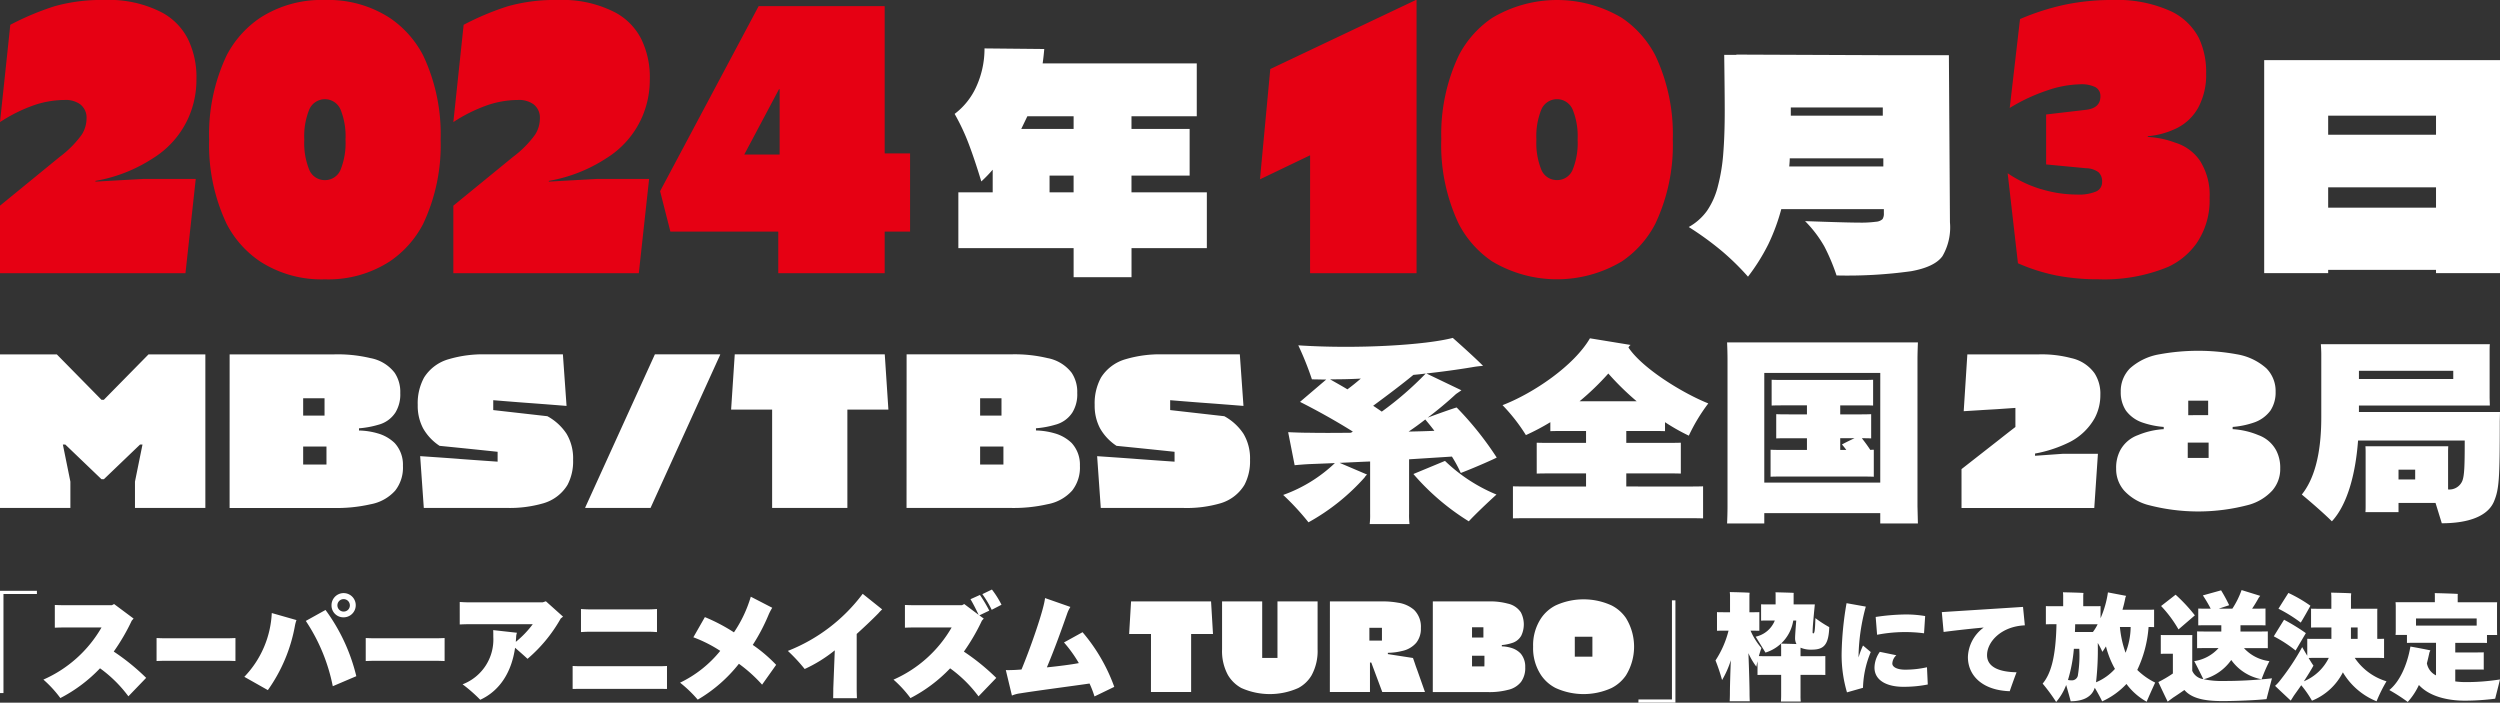
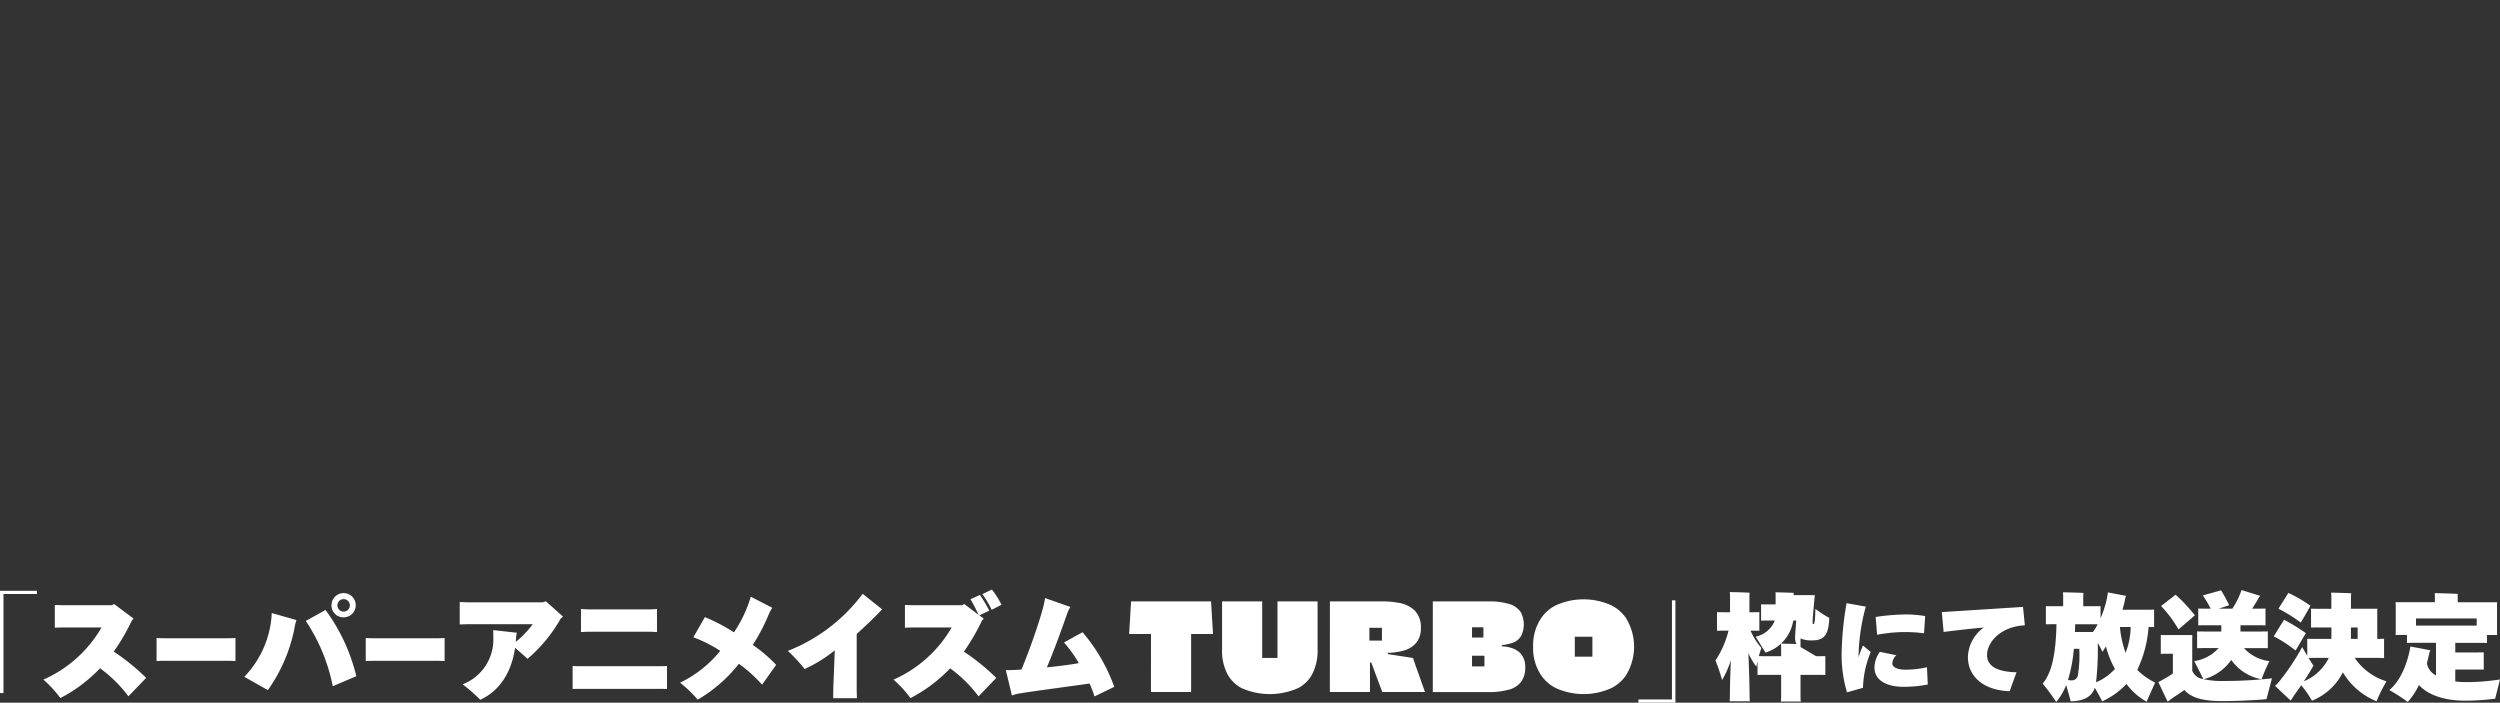
<svg xmlns="http://www.w3.org/2000/svg" width="336" height="94.439" viewBox="0 0 336 94.439">
  <rect x="0" y="0" width="336" height="94.439" fill="#333333" stroke="none" />
  <g transform="translate(-133 -447)">
-     <path d="M0,27.643l8.032-6.565A13.8,13.8,0,0,0,10.985,18.1a4.054,4.054,0,0,0,.646-2.2,2.247,2.247,0,0,0-.876-1.9,3.36,3.36,0,0,0-2.076-.564,12.96,12.96,0,0,0-4.155.718A21.039,21.039,0,0,0,0,16.41L1.385,3.334A36.612,36.612,0,0,1,7.316.844,23.255,23.255,0,0,1,14.079,0a15.413,15.413,0,0,1,7.708,1.692A8.334,8.334,0,0,1,25.25,5.23,11.65,11.65,0,0,1,26.4,10.667a12.563,12.563,0,0,1-1.016,5.026,12.312,12.312,0,0,1-4.846,5.59,20.518,20.518,0,0,1-7.708,3.027v.1l6.416-.359h7.062L24.926,36.721H0ZM28.11,18.77A24.739,24.739,0,0,1,30.465,7.436,13.7,13.7,0,0,1,34.942,2.41,15.177,15.177,0,0,1,43.666,0,15.188,15.188,0,0,1,52.39,2.41a13.7,13.7,0,0,1,4.476,5.026A24.739,24.739,0,0,1,59.22,18.77,24.739,24.739,0,0,1,56.866,30.1,13.682,13.682,0,0,1,52.39,35.13a15.176,15.176,0,0,1-8.724,2.411,15.165,15.165,0,0,1-8.724-2.411A13.687,13.687,0,0,1,30.465,30.1,24.739,24.739,0,0,1,28.11,18.77m15.556,5.437a2.246,2.246,0,0,0,2.123-1.437,9.549,9.549,0,0,0,.646-4,9.554,9.554,0,0,0-.646-4,2.286,2.286,0,0,0-4.245,0,9.523,9.523,0,0,0-.647,4,9.518,9.518,0,0,0,.647,4,2.242,2.242,0,0,0,2.123,1.437m17.263,3.436,8.032-6.565A13.8,13.8,0,0,0,71.915,18.1a4.054,4.054,0,0,0,.646-2.2,2.247,2.247,0,0,0-.876-1.9,3.362,3.362,0,0,0-2.078-.564,12.958,12.958,0,0,0-4.154.718,21.039,21.039,0,0,0-4.524,2.256L62.314,3.334A36.612,36.612,0,0,1,68.245.844,23.251,23.251,0,0,1,75.007,0a15.42,15.42,0,0,1,7.71,1.692A8.321,8.321,0,0,1,86.177,5.23a11.629,11.629,0,0,1,1.155,5.437,12.563,12.563,0,0,1-1.016,5.026,12.322,12.322,0,0,1-4.846,5.59,20.518,20.518,0,0,1-7.708,3.027v.1l6.416-.359H87.24L85.855,36.721H60.929ZM104.6,31.13H90.1l-1.383-5.437L101.964.821H118.9V20.616h3.414V31.13H118.9v5.59H104.6Zm.184-10.36V12h-.092l-4.662,8.769Zm71.294.1-6.738,3.232,1.385-14.822L190.29,0h.093V36.721H176.073Zm17.634-2.1a24.74,24.74,0,0,1,2.355-11.334,13.7,13.7,0,0,1,4.476-5.026,17,17,0,0,1,17.448,0,13.7,13.7,0,0,1,4.477,5.026,24.739,24.739,0,0,1,2.355,11.334A24.739,24.739,0,0,1,222.462,30.1a13.687,13.687,0,0,1-4.477,5.026,16.988,16.988,0,0,1-17.448,0,13.683,13.683,0,0,1-4.476-5.026,24.74,24.74,0,0,1-2.355-11.334m15.554,5.437a2.242,2.242,0,0,0,2.123-1.437,9.518,9.518,0,0,0,.647-4,9.523,9.523,0,0,0-.647-4,2.286,2.286,0,0,0-4.245,0,9.528,9.528,0,0,0-.646,4,9.522,9.522,0,0,0,.646,4,2.246,2.246,0,0,0,2.123,1.437m65.023,1.2a16.515,16.515,0,0,0,4.869.744,5.974,5.974,0,0,0,2.563-.411,1.351,1.351,0,0,0,.806-1.282,1.667,1.667,0,0,0-.484-1.308,2.914,2.914,0,0,0-1.685-.537L275,22.1V15.386l5.262-.616c1.353-.135,2.031-.736,2.031-1.8a1.339,1.339,0,0,0-.669-1.257,4.242,4.242,0,0,0-2.054-.384,14.518,14.518,0,0,0-4.407.819,24.285,24.285,0,0,0-5.055,2.361L271.49,2.563A32.9,32.9,0,0,1,277.469.641,30.94,30.94,0,0,1,284,0a17.332,17.332,0,0,1,7.938,1.589,8.173,8.173,0,0,1,3.6,3.539,10.721,10.721,0,0,1,.968,4.719,9.3,9.3,0,0,1-1.061,4.614,6.706,6.706,0,0,1-3.231,2.925,10.851,10.851,0,0,1-3.554.921v.1a12.213,12.213,0,0,1,3.693.769,6.232,6.232,0,0,1,3.277,2.36,8.5,8.5,0,0,1,1.338,5.078,10.142,10.142,0,0,1-1.8,6.154,9.649,9.649,0,0,1-3.83,3.127,22.493,22.493,0,0,1-9.278,1.642,29.322,29.322,0,0,1-5.677-.512,25.149,25.149,0,0,1-5.171-1.642l-1.383-12.1a16.338,16.338,0,0,0,4.454,2.128" transform="translate(133 447)" fill="#e60013" />
-     <path d="M110.782,23.243v7.5H100.658v3.908H92.876V30.742H77.385v-7.5H82V20.2a18.164,18.164,0,0,1-1.529,1.579q-.886-2.921-1.687-5.033a28.6,28.6,0,0,0-1.9-4.045,9.423,9.423,0,0,0,2.9-3.631A12.31,12.31,0,0,0,80.9,3.9l8.03.08q-.073.909-.214,1.934h20.712v7.106h-8.774v1.7h7.815v6.278h-7.815v2.249ZM92.876,13.019H86.658l-.818,1.7h7.035ZM89.642,23.243h3.232V20.994H89.642ZM210.655,27.27a7.683,7.683,0,0,1-1.013,4.559q-1.046,1.442-4.192,2.013a62.223,62.223,0,0,1-10.036.572,26.934,26.934,0,0,0-1.634-3.888,16.032,16.032,0,0,0-2.595-3.414q5.614.2,7.247.2a15.223,15.223,0,0,0,2.293-.118,1.417,1.417,0,0,0,.869-.354,1.349,1.349,0,0,0,.179-.791v-.552H187.988a26.851,26.851,0,0,1-1.741,4.718,26.726,26.726,0,0,1-2.735,4.362,33.906,33.906,0,0,0-3.464-3.4,41.025,41.025,0,0,0-4.5-3.274,7.5,7.5,0,0,0,2.453-2.173,10.242,10.242,0,0,0,1.457-3.277,24.549,24.549,0,0,0,.728-4.4q.2-2.428.2-5.822,0-2.09-.07-7.461h1.634v-.04l19.611.08h8.953Zm-8.953-7.5v-1.1H189.124c0,.264-.023.631-.07,1.1ZM189.266,12.94H201.63v-1.1H189.266ZM252.889,34.1V5.479h31.693V34.1h-8.6v-.434H261.488V34.1ZM275.983,12.94H261.488v2.565h14.495ZM261.488,25.3h14.495V22.571H261.488Z" transform="translate(184.418 449.607)" fill="#fff" />
-     <path d="M0,29.429H7.635l6,6.1h.325l6-6.1H27.6V50.07h-9.46V46.531l1.011-4.985h-.327l-4.861,4.659h-.325L8.776,41.546H8.449L9.46,46.531V50.07H0Zm30.862,0H44.889a18.965,18.965,0,0,1,4.894.5,5.321,5.321,0,0,1,3.262,1.977,4.6,4.6,0,0,1,.751,2.712,4.658,4.658,0,0,1-.652,2.625,3.9,3.9,0,0,1-2.318,1.65,12.391,12.391,0,0,1-2.577.472v.294a9.707,9.707,0,0,1,2.511.385,5.375,5.375,0,0,1,2.285,1.3,4.3,4.3,0,0,1,1.11,3.067,5,5,0,0,1-1.045,3.331,5.838,5.838,0,0,1-3.294,1.829,20.491,20.491,0,0,1-5.058.5h-13.9Zm12.756,7.651V35.327H40.746v2.328h2.872Zm.26,6.545V41.812H40.746v2.42h3.132Zm17.846-.145q1.727.13,5.155.367V42.521q-3.885-.413-7.8-.8a6.862,6.862,0,0,1-2.218-2.36,6.471,6.471,0,0,1-.718-3.126,7.193,7.193,0,0,1,.848-3.685,5.745,5.745,0,0,1,3.327-2.478,16.154,16.154,0,0,1,4.991-.647H75.653l.491,6.929q-3.362-.268-4.976-.384t-4.876-.384v1.328l7.274.824a7.23,7.23,0,0,1,2.578,2.36,6.447,6.447,0,0,1,.881,3.509,6.778,6.778,0,0,1-.751,3.361,5.624,5.624,0,0,1-3.262,2.478,16.22,16.22,0,0,1-4.926.619H56.959l-.489-6.96q3.524.238,5.253.37m16.931,6.531,9.363-20.582h8.774v.058L87.431,50.07H78.655Zm25.12-13.153H98.261l.489-7.429h20.162l.489,7.429h-5.514V50.07H103.774Zm18.073-7.429h14.027a18.965,18.965,0,0,1,4.894.5,5.321,5.321,0,0,1,3.262,1.977,4.6,4.6,0,0,1,.751,2.712,4.658,4.658,0,0,1-.652,2.625,3.9,3.9,0,0,1-2.318,1.65,12.391,12.391,0,0,1-2.577.472v.294a9.707,9.707,0,0,1,2.511.385,5.375,5.375,0,0,1,2.285,1.3,4.3,4.3,0,0,1,1.11,3.067,5,5,0,0,1-1.045,3.331,5.838,5.838,0,0,1-3.3,1.829,20.467,20.467,0,0,1-5.056.5h-13.9ZM134.6,37.081V35.327h-2.872v2.328H134.6Zm.26,6.545V41.812h-3.132v2.42h3.132Zm17.846-.145q1.727.13,5.155.367V42.521q-3.885-.413-7.8-.8a6.862,6.862,0,0,1-2.218-2.36,6.471,6.471,0,0,1-.719-3.126,7.193,7.193,0,0,1,.849-3.685,5.745,5.745,0,0,1,3.327-2.478,16.154,16.154,0,0,1,4.991-.647h10.341l.491,6.929q-3.362-.268-4.976-.384t-4.876-.384v1.328l7.274.824a7.23,7.23,0,0,1,2.578,2.36,6.447,6.447,0,0,1,.881,3.509,6.778,6.778,0,0,1-.751,3.361A5.624,5.624,0,0,1,164,49.451a16.22,16.22,0,0,1-4.926.619H147.944l-.489-6.96q3.524.238,5.253.37m36.672,7.359a10.419,10.419,0,0,0,.057,1.393h-5.35a10.127,10.127,0,0,0,.058-1.393V43.824c-1.425.052-2.82.13-4.1.184l3.693,1.575a1.21,1.21,0,0,0-.319.369A28.633,28.633,0,0,1,175.859,52a34.039,34.039,0,0,0-3.4-3.68,19.629,19.629,0,0,0,6.95-4.282c-1.28.052-2.385.1-3.257.13-.669.025-1.627.105-2.151.157l-.873-4.441c.611.027,1.8.078,2.85.078,1.308.027,3.314.027,5.582,0l.262-.157c-2.385-1.5-4.914-2.89-7.1-3.993l3.519-3c-.641,0-1.28-.027-1.919-.027a40.933,40.933,0,0,0-1.832-4.572c8,.527,17.185-.052,20.763-1,1.222,1.078,3.169,2.839,4.07,3.758a14.488,14.488,0,0,0-1.482.184c-1.891.315-3.955.6-6.136.841l4.711,2.259-.728.5a48.6,48.6,0,0,1-3.81,3.179c1.31-.5,3.636-1.315,3.9-1.367a43.31,43.31,0,0,1,5.38,6.727c-.087.08-2.647,1.235-4.828,2.076a17.909,17.909,0,0,0-1.191-2.206l-5.757.367ZM178.766,32.785c.641.369,1.455.816,2.328,1.342.609-.449,1.22-.946,1.8-1.445-1.367.078-2.733.1-4.13.1m6.95,4.337A43.862,43.862,0,0,0,191.62,32c-.552.08-1.1.132-1.659.184-1.453,1.21-3.518,2.758-5.408,4.152.407.264.784.527,1.163.789m5.844,1.051c-.7.551-1.453,1.1-2.238,1.629,1.222-.027,2.385-.053,3.459-.105-.436-.579-.871-1.1-1.222-1.524m9.569,10.091c-1.106,1-2.879,2.68-3.723,3.6a32.046,32.046,0,0,1-7.444-6.36l4.245-1.761a22.027,22.027,0,0,0,6.922,4.521m24.537-1.078c1.338,0,2.443,0,3.229-.025V51.47c-.786-.027-1.891-.027-3.229-.027h-19.1c-1.338,0-2.471,0-3.227.027V47.161c.756.025,1.889.025,3.227.025h6.6V45.426h-4.072c-1.046,0-1.919,0-2.558.025V41.3c.639.025,1.512.025,2.558.025h4.072v-1.6h-2.675c-.816,0-1.572,0-2.124.025V38.542a30.416,30.416,0,0,1-3.284,1.734,23.979,23.979,0,0,0-3.142-4.022c4.217-1.629,9.625-5.335,11.748-8.986l5.467.893a.984.984,0,0,0-.29.342c1.862,2.81,7.3,6.148,10.73,7.516a23.826,23.826,0,0,0-2.617,4.334,26.792,26.792,0,0,1-3.2-1.811v1.207c-.552-.025-1.308-.025-2.123-.025h-3.082v1.6h4.8c1.018,0,1.891,0,2.53-.025v4.15c-.611-.025-1.512-.025-2.53-.025h-4.8v1.761ZM212.291,35.729h7.676A36.761,36.761,0,0,1,216.159,32a35.039,35.039,0,0,1-3.868,3.731m45.418,14.084.057,2.34h-5.06V50.761H237.12v1.392h-5c.028-.577.058-1.472.058-2.34V30.159c0-.841-.03-1.735-.058-2.338h25.647c-.028.786-.057,1.5-.057,2.338Zm-5-17.894H237.12V46.661h15.586Zm-.871,10.326v3.626c-.524-.027-1.165-.027-1.921-.027H239.854c-.728,0-1.367,0-1.889.027V42.245c.522.027,1.161.027,1.889.027h3V40.7h-2.385c-.669,0-1.25,0-1.744.025V37.463c.494.028,1.075.028,1.744.028h2.385v-1.21H239.94c-.7,0-1.308,0-1.832.027V32.839c.524.027,1.135.027,1.832.027h9.974c.7,0,1.308,0,1.832-.027v3.469c-.494-.027-1.133-.027-1.832-.027h-2.588v1.21h2.415c.669,0,1.222,0,1.744-.028v3.259c-.377-.025-.784-.025-1.25-.025.349.446.784,1.025,1.135,1.575a2.883,2.883,0,0,1,.466-.027m-4.509.027h.814c-.2-.289-.406-.526-.581-.736.028-.025.843-.446,1.685-.839h-1.919Zm16.3,2.578,5.09-3.982q1.076-.854,2.154-1.68V36.623l-2.578.177c-1,.058-1.741.1-2.218.133l-2.153.132.489-7.636H274a15.608,15.608,0,0,1,4.372.5,5.206,5.206,0,0,1,3.132,2.036,5.015,5.015,0,0,1,.783,2.89,6.567,6.567,0,0,1-.751,3.126,8.045,8.045,0,0,1-3.327,3.212,17.442,17.442,0,0,1-4.7,1.564v.3l3.72-.265h4.731l-.491,7.284H263.628Zm20.783-.088a5,5,0,0,1,.522-2.39,4.4,4.4,0,0,1,2.413-2.093,10.583,10.583,0,0,1,3.459-.8v-.3a11.423,11.423,0,0,1-2.773-.561,4.589,4.589,0,0,1-2.316-1.65,4.425,4.425,0,0,1-.686-2.506,4.338,4.338,0,0,1,1.24-3.156,7.9,7.9,0,0,1,3.948-1.886,28.974,28.974,0,0,1,10.438,0,7.9,7.9,0,0,1,3.948,1.886,4.338,4.338,0,0,1,1.24,3.156,4.425,4.425,0,0,1-.686,2.506,4.59,4.59,0,0,1-2.316,1.65,11.424,11.424,0,0,1-2.773.561v.3a10.594,10.594,0,0,1,3.459.8,4.4,4.4,0,0,1,2.413,2.093,5,5,0,0,1,.522,2.39,4.381,4.381,0,0,1-1.076,2.977,6.768,6.768,0,0,1-3.065,1.887,26.365,26.365,0,0,1-13.767,0,6.766,6.766,0,0,1-3.067-1.887,4.381,4.381,0,0,1-1.076-2.977m11.027-1.417h1.4V41.283h-2.805v2.063Zm0-5.749h1.337V35.651H294.1V37.6Zm40.532.813c0,7.753-.087,9.145-.784,10.8-.814,1.919-3.316,2.917-7.009,2.917l-.843-2.733h-4.973v1.237h-4.449c.028-.264.028-.631.028-1.026V42.8c0-.367,0-.763-.028-1.025H329.05c-.028.315-.028.6-.028.919v4.889a1.893,1.893,0,0,0,1.917-1.158c.264-.709.32-1.814.32-5.413H316.923c-.349,4.7-1.512,8.7-3.518,10.854-1.046-1.051-2.937-2.682-4.042-3.6,1.512-1.892,2.617-5.046,2.617-10.381V29.369c0-.287-.028-.918-.058-1.313h22.712c-.03.34-.03.631-.03,1.026v6.2l.03,1.026H317.04v.866H336Zm-18.93-5.675h12.679v-1.1H317.04ZM324.6,44.927h-2.239V46.24H324.6Z" transform="translate(133 465.2)" fill="#fff" />
-     <path d="M4.961,48.082H.466V61.4H0V47.649H4.961ZM19.644,59.353l-2.388,2.48a17.408,17.408,0,0,0-3.813-3.766,20.085,20.085,0,0,1-5.332,4,15.526,15.526,0,0,0-2.28-2.481,16.824,16.824,0,0,0,7.813-7.005H8.622c-.4,0-.914.015-1.255.03V49.556c.34.017.838.032,1.255.032H15.04l.294-.157,2.622,1.954-.249.28a27.228,27.228,0,0,1-2.42,4.154,29.432,29.432,0,0,1,4.357,3.534m12-2.263c-.025,0-.644-.032-1.145-.032h-8.31c-.5,0-1.12.032-1.146.032V54c.027,0,.619.032,1.146.032H30.5c.526,0,1.12-.032,1.145-.032Zm1.193,2.123a13.244,13.244,0,0,0,3.69-8.572l3.319.946a4.654,4.654,0,0,0-.2.728A21.489,21.489,0,0,1,36,61ZM41.1,51.7l2.65-1.473a24.8,24.8,0,0,1,4.138,8.9l-3.162,1.348A24.313,24.313,0,0,0,41.1,51.7m3.456-2.108a1.628,1.628,0,1,1,1.629,1.625,1.591,1.591,0,0,1-1.629-1.625m2.465,0a.837.837,0,1,0-.836.851.826.826,0,0,0,.836-.851m12.734,7.5c-.027,0-.646-.032-1.146-.032H50.3c-.5,0-1.12.032-1.146.032V54c.027,0,.619.032,1.146.032h8.31c.527,0,1.12-.032,1.146-.032Zm15.918-5.967-.309.247A19.921,19.921,0,0,1,70.9,56.795c-.466-.434-1.1-.993-1.675-1.487-.449,3.176-1.984,5.75-4.681,6.99a20.481,20.481,0,0,0-2.373-2.078A6.438,6.438,0,0,0,66.3,53.866c0-.31,0-.7-.015-.931l3.194.355a1.8,1.8,0,0,0-.108.576l-.047.649A13.3,13.3,0,0,0,71.6,52.144H62.858c-.449,0-1.038.032-1.07.032V49.154c.249.015.713.045,1.07.045H72.951l.417-.139Zm13.971,9.719c-.247,0-.683-.015-.976-.015h-10.7c-.31,0-.759.015-1.006.015V57.756c.232.015.681.032,1.006.032h10.7c.325,0,.744-.017.976-.032ZM88.3,53.2c-.247-.015-.683-.045-.993-.045H79.092c-.309,0-.759.03-1.008.045V50.1c.249.015.7.047,1.008.047h8.215c.31,0,.761-.032.993-.047Zm16.017,4.4-1.892,2.667a19.557,19.557,0,0,0-3.116-2.807,19.723,19.723,0,0,1-5.534,4.823A16.627,16.627,0,0,0,91.4,60,15.647,15.647,0,0,0,96.8,55.725,17.95,17.95,0,0,0,93.186,53.9l1.55-2.713a23.913,23.913,0,0,1,3.907,2.048,17.175,17.175,0,0,0,2.263-4.791l2.884,1.489a6.888,6.888,0,0,0-.527,1.023,25.241,25.241,0,0,1-2.093,3.968,19.792,19.792,0,0,1,3.147,2.682m14.248-7.456a5.69,5.69,0,0,0-.511.527c-.993,1.008-1.907,1.859-2.915,2.775v7.316c0,.527.032,1.272.032,1.318h-3.194c0-.047.017-.744.017-1.333l.2-5.1a19.027,19.027,0,0,1-4.045,2.51,22.638,22.638,0,0,0-2.263-2.433,23.1,23.1,0,0,0,10.059-7.673Zm10.979,5.674a29.51,29.51,0,0,1,4.355,3.534l-2.386,2.48a17.413,17.413,0,0,0-3.815-3.766,20.086,20.086,0,0,1-5.332,4,15.526,15.526,0,0,0-2.28-2.481A16.824,16.824,0,0,0,127.9,52.58h-5.023c-.4,0-.914.015-1.255.03V49.556c.34.017.838.032,1.255.032h6.418l.3-.157,1.937,1.458c-.3-.636-.759-1.552-1.1-2.109l1.272-.572a19.423,19.423,0,0,1,1.255,2.108l-1.332.636.589.434-.249.28a27.354,27.354,0,0,1-2.418,4.154m3.735-5.612a13.61,13.61,0,0,0-1.255-2.108l1.287-.619a12.862,12.862,0,0,1,1.287,2.044Zm13.816,11.641a14.052,14.052,0,0,0-.666-1.735c-2.2.325-7.007.946-9.3,1.317a4.277,4.277,0,0,0-1.131.3l-.821-3.426c.34.017.789,0,1.208-.015.279-.017.589-.032.9-.062,1.193-2.854,3.022-8.092,3.162-9.6l3.409,1.193a4.115,4.115,0,0,0-.434.9c-.821,2.34-1.705,4.789-2.727,7.222,1.659-.17,3.254-.372,4.294-.574A17.484,17.484,0,0,0,143,54.594l2.495-1.378a23.693,23.693,0,0,1,4.264,7.346Zm7.594-8.387h-2.939l.26-4.384h10.752l.26,4.384h-2.939v7.795h-5.4Zm9.552,2.053V49.077h5.393v7.6h2.053v-7.6h5.393v6.436a6.788,6.788,0,0,1-.818,3.514,4.524,4.524,0,0,1-1.774,1.689,9.387,9.387,0,0,1-7.656,0,4.737,4.737,0,0,1-1.791-1.724,6.708,6.708,0,0,1-.8-3.479m14.493-6.436h6.975a11.455,11.455,0,0,1,2.174.174,4.219,4.219,0,0,1,2.158.958,3.173,3.173,0,0,1,.921,2.451,3.027,3.027,0,0,1-.626,1.982,3.453,3.453,0,0,1-1.912,1.1,8.036,8.036,0,0,1-1.9.242v.175l3.376.522c.139.394.24.683.3.869s.165.471.305.851l1.008,2.855h-5.74l-1.48-3.967h-.174v3.967h-5.392Zm6.994,4.4v-.853h-1.689v1.724h1.689Zm6.837-4.4h7.481a9.189,9.189,0,0,1,2.61.3,2.812,2.812,0,0,1,1.739,1.165,3.5,3.5,0,0,1,.052,3.149,2.1,2.1,0,0,1-1.235.976,6.063,6.063,0,0,1-1.373.277v.174a4.727,4.727,0,0,1,1.338.227,2.82,2.82,0,0,1,1.218.764,2.708,2.708,0,0,1,.591,1.811,3.168,3.168,0,0,1-.556,1.966,3.056,3.056,0,0,1-1.757,1.078,9.846,9.846,0,0,1-2.7.3h-7.411Zm6.8,4.514V52.555h-1.53v1.377h1.53Zm.139,3.861v-1.07h-1.669v1.428H199.5Zm6.543-2.288a6.521,6.521,0,0,1,1.095-3.861,5.214,5.214,0,0,1,1.932-1.687,9.041,9.041,0,0,1,7.514,0,5.2,5.2,0,0,1,1.931,1.687,7.351,7.351,0,0,1,0,7.725,5.214,5.214,0,0,1-1.931,1.689,9.058,9.058,0,0,1-7.514,0,5.233,5.233,0,0,1-1.932-1.689,6.516,6.516,0,0,1-1.095-3.863m7.967,1.34V53.826h-2.366V56.5h2.366Zm6.191,5.747h4.5V48.937h.466v13.75H220.2Zm23.875-5.812c.481,0,.93,0,1.24-.017v2.543c-.31-.015-.759-.015-1.24-.015h-2.093v2.743a7.22,7.22,0,0,0,.03.836h-2.665c.015-.232.03-.542.03-.836V58.951h-1.937c-.481,0-.931,0-1.24.015V57.12c-.063.28-.125.527-.155.729a9.394,9.394,0,0,1-1.07-1.814c.093,2.154.155,4.619.155,5.393,0,.374.015.791.03,1.071h-2.7c.015-.28.03-.683.03-1.071,0-.666.047-2.557.125-4.447a12.467,12.467,0,0,1-1.178,2.665,24.2,24.2,0,0,0-.884-2.635,13.065,13.065,0,0,0,1.752-4h-.651c-.34,0-.651,0-.9.015V50.517c.232.015.559.015.9.015h.853v-2.2c0-.123-.017-.357-.032-.511.574.015,2.124.045,2.667.093-.015.139-.03.309-.03.432v2.186h.434c.34,0,.651,0,.9-.015v2.511c-.232-.015-.557-.015-.9-.015h-.279a8.835,8.835,0,0,0,1.457,2.325c-.11.3-.234.7-.342,1.085.3.017.668.017,1.055.017h1.937v-.993c0-.217,0-.512-.015-.7.4.017,1.4.032,2.078.062a1.637,1.637,0,0,1-.187-.821c0-.31.062-1.148.155-2.341h-.4a5.388,5.388,0,0,1-3.736,4.309c-.279-.466-.916-1.487-1.318-2.139a3.571,3.571,0,0,0,2.573-2.169h-1.07c-.279,0-.557,0-.774.017v-2.2c.217.015.5.015.774.015h1.178V48.238a3.617,3.617,0,0,0-.015-.387c.527.015,1.952.047,2.45.078a2.469,2.469,0,0,0-.015.309v1.242h2.85c-.2,2.029-.294,3.177-.294,3.594-.015.217,0,.3.093.3.155,0,.232-.34.279-2.048a15.428,15.428,0,0,0,1.861,1.21c-.078,2.373-.729,3.024-2.341,3.024a3.564,3.564,0,0,1-1.519-.264v1.148Zm7.344-.557a13.3,13.3,0,0,0-1.043,4.806l-2.153.611a17.808,17.808,0,0,1-.718-5.267,43.227,43.227,0,0,1,.662-6.718l2.587.462a26.651,26.651,0,0,0-.975,6.58v.257a11.066,11.066,0,0,1,.6-1.61Zm7.665,4.36a16.431,16.431,0,0,1-3.317.31c-2.046,0-3.846-.771-3.846-2.587a3.729,3.729,0,0,1,.718-2.111l2.221.459a1.586,1.586,0,0,0-.542,1.111c0,.476.651.826,1.72.826a13.2,13.2,0,0,0,2.937-.324Zm-6.812-6.675-.19-2.4a28.831,28.831,0,0,1,4.158-.337,15.75,15.75,0,0,1,2.491.215l-.15,2.316a19.707,19.707,0,0,0-6.31.2M271.027,58.6c-.339.881-.678,1.842-.921,2.547-3.67-.122-5.62-2.1-5.62-4.591a5.1,5.1,0,0,1,2.126-3.967c-2.4.215-4.562.486-5.39.594l-.242-2.667c1.462-.1,7.5-.474,10.914-.7l.244,2.478c-3.169.135-5.078,2.206-5.078,4.007,0,1.585,1.6,2.263,3.968,2.3m18.628,1.385c-.357.774-.914,2.014-1.146,2.572a8.535,8.535,0,0,1-2.713-2.386,10.261,10.261,0,0,1-3.271,2.341c-.185-.419-.6-1.178-.991-1.831,0,.017-.017.033-.017.048-.372,1.161-1.519,1.767-3.224,1.767-.077-.374-.357-1.318-.6-2.186a7.671,7.671,0,0,1-1.348,2.28,24.329,24.329,0,0,0-1.814-2.466c1.085-1.3,1.767-3.486,1.859-7.983h-.372c-.4,0-.774,0-1.053.017v-2.45c.279.015.651.015,1.053.015h1.272V48.284c0-.108-.015-.294-.03-.434.589.015,2.2.047,2.758.093a3.19,3.19,0,0,0-.032.34v1.442h1.272c.4,0,.776,0,1.055-.015V51.34a13.32,13.32,0,0,0,.993-3.474l2.448.466a1.209,1.209,0,0,0-.108.264,15.859,15.859,0,0,1-.387,1.6h3.4c.309,0,.619,0,.851-.017v2.356c-.2-.015-.464-.015-.743-.015a16.022,16.022,0,0,1-1.52,5.767,9.156,9.156,0,0,0,2.418,1.705M279.269,59a16.629,16.629,0,0,0,.187-3.549h-.729a20.253,20.253,0,0,1-.791,4.185,2.035,2.035,0,0,0,.436.047.816.816,0,0,0,.9-.683m-.37-6.852c0,.357-.017.7-.032,1.038h2.418a6.241,6.241,0,0,0,.636-1.038H278.9Zm5.347,6a12.36,12.36,0,0,1-1.208-3.022c-.17.262-.325.512-.481.729a9.777,9.777,0,0,0-.621-1.195,38.4,38.4,0,0,1-.232,5.287,7.07,7.07,0,0,0,2.542-1.8m1.427-2.169a9.523,9.523,0,0,0,.683-3.458h-1.442a14.107,14.107,0,0,0,.759,3.458m19.674,3.441c-.217.836-.574,2.171-.729,2.79-1.24.139-4.062.264-5.921.264-2.371,0-4.123-.342-5.116-1.489-.466.325-1.178.806-1.519,1.023l-.729.542c-.247-.5-.868-1.8-1.255-2.635.2-.092.6-.309.929-.5.3-.172.668-.4,1.025-.651V56.112h-1.025c-.2,0-.417,0-.6.017V53.586c.17.015.4.015.6.015h3.643c-.015.217-.015.436-.015.667v4.138a1.887,1.887,0,0,0,1.489,1.116c-.264-.542-.838-1.705-1.225-2.418a5.449,5.449,0,0,0,3.271-1.752h-1.659c-.481,0-.9,0-1.225.015V53.107c.31.015.744.015,1.225.015h2.031v-.838h-1.907c-.481,0-.883,0-1.193.015V50.037c.31.015.713.015,1.193.015h.481a18.27,18.27,0,0,0-1.053-1.782l2.448-.681a19.984,19.984,0,0,1,1.086,2l-1.4.464h1.829a11.625,11.625,0,0,0,1.24-2.5l2.5.776-.2.264c-.217.4-.527.929-.884,1.457h.606c.481,0,.883,0,1.193-.015V52.3c-.31-.015-.713-.015-1.193-.015h-2.171v.838h2.45c.481,0,.914,0,1.223-.015v2.261c-.309-.015-.743-.015-1.223-.015h-1.984a5.548,5.548,0,0,0,3.426,1.752,21.938,21.938,0,0,0-1.055,2.433,6.4,6.4,0,0,1-4.077-2.59,6.624,6.624,0,0,1-3.7,2.59,11.7,11.7,0,0,0,2.618.234,58.575,58.575,0,0,0,6.558-.357M292.79,52.842a16.382,16.382,0,0,0-2.34-3.146l1.952-1.52a22.132,22.132,0,0,1,2.588,2.775Zm15.738,2.837a17.687,17.687,0,0,0-2.929-1.906c0-.015.789-1.287,1.378-2.233a27.216,27.216,0,0,1,2.93,1.8Zm12.215,4.14a20.285,20.285,0,0,0-1.333,2.682,9.316,9.316,0,0,1-4.526-3.892,8.028,8.028,0,0,1-4.155,3.813,13.943,13.943,0,0,0-1.442-2.078c-.355.512-.7.993-.991,1.4l-.419.667c-.232-.217-1.348-1.255-2.108-1.984a5.2,5.2,0,0,0,.7-.759,31.777,31.777,0,0,0,2.945-4.449c.2.355.449.774.681,1.161V54.1c.342.015.838.015,1.4.015h1.846V52.58H311.69c-.419,0-.789,0-1.085.015V50.052c.279.015.666.015,1.085.015h1.644V48.518c0-.172-.015-.451-.032-.621.574.017,2.154.047,2.7.093-.017.17-.032.372-.032.542v1.534h3.549c-.015.2-.015.4-.015.637v3.409c.357,0,.668,0,.914-.015v2.6c-.325-.03-.821-.03-1.4-.03h-2.542a7.883,7.883,0,0,0,4.262,3.147m-11.518-7.891a19.543,19.543,0,0,0-2.992-1.861c0-.015.761-1.223,1.333-2.123a18.82,18.82,0,0,1,2.962,1.72c-.357.651-.961,1.72-1.3,2.263m3.768,4.744h-1.505c-.464,0-.883,0-1.208.015.279.464.527.868.651,1.023-.325.606-.806,1.365-1.287,2.109a6.5,6.5,0,0,0,3.349-3.147m2.975-2.558h.9V52.578h-.9ZM336,59.553c-.187.791-.511,2.048-.651,2.6a32.213,32.213,0,0,1-4.093.264c-2.371,0-4.789-.6-6.154-2.108a9.076,9.076,0,0,1-1.5,2.28,24.224,24.224,0,0,0-2.48-1.6c1.318-1.053,2.388-3.224,2.837-5.844.729.123,1.969.357,2.682.512-.032.062-.077.187-.124.279-.108.5-.217.976-.342,1.458a2.237,2.237,0,0,0,1.225,1.625V54.641h-2.541c-.542,0-1.008,0-1.365.015v-1.07h-1.534a5.676,5.676,0,0,0,.03-.572V49.756c0-.217-.015-.419-.03-.572h5.285v-.821a3.918,3.918,0,0,0-.015-.4c.651.015,2.481.062,3.1.108a2.149,2.149,0,0,0-.015.3v.821h5.3c-.015.187-.015.355-.015.572v3.257l.015.572h-1.365v1.07c-.34-.015-.821-.015-1.38-.015h-2.882v1.287h3.007c.294,0,.589,0,.821-.015v2.325c-.232-.015-.527-.015-.821-.015h-3.007v1.6a10.628,10.628,0,0,0,1.41.092,28.906,28.906,0,0,0,4.6-.357m-11.146-7.239h8.013v-.96h-8.153v.96Z" transform="translate(133 478.752)" fill="#fff" />
+     <path d="M4.961,48.082H.466V61.4H0V47.649H4.961ZM19.644,59.353l-2.388,2.48a17.408,17.408,0,0,0-3.813-3.766,20.085,20.085,0,0,1-5.332,4,15.526,15.526,0,0,0-2.28-2.481,16.824,16.824,0,0,0,7.813-7.005H8.622c-.4,0-.914.015-1.255.03V49.556c.34.017.838.032,1.255.032H15.04l.294-.157,2.622,1.954-.249.28a27.228,27.228,0,0,1-2.42,4.154,29.432,29.432,0,0,1,4.357,3.534m12-2.263c-.025,0-.644-.032-1.145-.032h-8.31c-.5,0-1.12.032-1.146.032V54c.027,0,.619.032,1.146.032H30.5c.526,0,1.12-.032,1.145-.032Zm1.193,2.123a13.244,13.244,0,0,0,3.69-8.572l3.319.946a4.654,4.654,0,0,0-.2.728A21.489,21.489,0,0,1,36,61ZM41.1,51.7l2.65-1.473a24.8,24.8,0,0,1,4.138,8.9l-3.162,1.348A24.313,24.313,0,0,0,41.1,51.7m3.456-2.108a1.628,1.628,0,1,1,1.629,1.625,1.591,1.591,0,0,1-1.629-1.625m2.465,0a.837.837,0,1,0-.836.851.826.826,0,0,0,.836-.851m12.734,7.5c-.027,0-.646-.032-1.146-.032H50.3c-.5,0-1.12.032-1.146.032V54c.027,0,.619.032,1.146.032h8.31c.527,0,1.12-.032,1.146-.032Zm15.918-5.967-.309.247A19.921,19.921,0,0,1,70.9,56.795c-.466-.434-1.1-.993-1.675-1.487-.449,3.176-1.984,5.75-4.681,6.99a20.481,20.481,0,0,0-2.373-2.078A6.438,6.438,0,0,0,66.3,53.866c0-.31,0-.7-.015-.931l3.194.355a1.8,1.8,0,0,0-.108.576l-.047.649A13.3,13.3,0,0,0,71.6,52.144H62.858c-.449,0-1.038.032-1.07.032V49.154c.249.015.713.045,1.07.045H72.951l.417-.139Zm13.971,9.719c-.247,0-.683-.015-.976-.015h-10.7c-.31,0-.759.015-1.006.015V57.756c.232.015.681.032,1.006.032h10.7c.325,0,.744-.017.976-.032ZM88.3,53.2c-.247-.015-.683-.045-.993-.045H79.092c-.309,0-.759.03-1.008.045V50.1c.249.015.7.047,1.008.047h8.215c.31,0,.761-.032.993-.047Zm16.017,4.4-1.892,2.667a19.557,19.557,0,0,0-3.116-2.807,19.723,19.723,0,0,1-5.534,4.823A16.627,16.627,0,0,0,91.4,60,15.647,15.647,0,0,0,96.8,55.725,17.95,17.95,0,0,0,93.186,53.9l1.55-2.713a23.913,23.913,0,0,1,3.907,2.048,17.175,17.175,0,0,0,2.263-4.791l2.884,1.489a6.888,6.888,0,0,0-.527,1.023,25.241,25.241,0,0,1-2.093,3.968,19.792,19.792,0,0,1,3.147,2.682m14.248-7.456a5.69,5.69,0,0,0-.511.527c-.993,1.008-1.907,1.859-2.915,2.775v7.316c0,.527.032,1.272.032,1.318h-3.194c0-.047.017-.744.017-1.333l.2-5.1a19.027,19.027,0,0,1-4.045,2.51,22.638,22.638,0,0,0-2.263-2.433,23.1,23.1,0,0,0,10.059-7.673Zm10.979,5.674a29.51,29.51,0,0,1,4.355,3.534l-2.386,2.48a17.413,17.413,0,0,0-3.815-3.766,20.086,20.086,0,0,1-5.332,4,15.526,15.526,0,0,0-2.28-2.481A16.824,16.824,0,0,0,127.9,52.58h-5.023c-.4,0-.914.015-1.255.03V49.556c.34.017.838.032,1.255.032h6.418l.3-.157,1.937,1.458c-.3-.636-.759-1.552-1.1-2.109l1.272-.572a19.423,19.423,0,0,1,1.255,2.108l-1.332.636.589.434-.249.28a27.354,27.354,0,0,1-2.418,4.154m3.735-5.612a13.61,13.61,0,0,0-1.255-2.108l1.287-.619a12.862,12.862,0,0,1,1.287,2.044Zm13.816,11.641a14.052,14.052,0,0,0-.666-1.735c-2.2.325-7.007.946-9.3,1.317a4.277,4.277,0,0,0-1.131.3l-.821-3.426c.34.017.789,0,1.208-.015.279-.017.589-.032.9-.062,1.193-2.854,3.022-8.092,3.162-9.6l3.409,1.193a4.115,4.115,0,0,0-.434.9c-.821,2.34-1.705,4.789-2.727,7.222,1.659-.17,3.254-.372,4.294-.574A17.484,17.484,0,0,0,143,54.594l2.495-1.378a23.693,23.693,0,0,1,4.264,7.346Zm7.594-8.387h-2.939l.26-4.384h10.752l.26,4.384h-2.939v7.795h-5.4Zm9.552,2.053V49.077h5.393v7.6h2.053v-7.6h5.393v6.436a6.788,6.788,0,0,1-.818,3.514,4.524,4.524,0,0,1-1.774,1.689,9.387,9.387,0,0,1-7.656,0,4.737,4.737,0,0,1-1.791-1.724,6.708,6.708,0,0,1-.8-3.479m14.493-6.436h6.975a11.455,11.455,0,0,1,2.174.174,4.219,4.219,0,0,1,2.158.958,3.173,3.173,0,0,1,.921,2.451,3.027,3.027,0,0,1-.626,1.982,3.453,3.453,0,0,1-1.912,1.1,8.036,8.036,0,0,1-1.9.242v.175l3.376.522c.139.394.24.683.3.869s.165.471.305.851l1.008,2.855h-5.74l-1.48-3.967h-.174v3.967h-5.392Zm6.994,4.4v-.853h-1.689v1.724h1.689Zm6.837-4.4h7.481a9.189,9.189,0,0,1,2.61.3,2.812,2.812,0,0,1,1.739,1.165,3.5,3.5,0,0,1,.052,3.149,2.1,2.1,0,0,1-1.235.976,6.063,6.063,0,0,1-1.373.277v.174a4.727,4.727,0,0,1,1.338.227,2.82,2.82,0,0,1,1.218.764,2.708,2.708,0,0,1,.591,1.811,3.168,3.168,0,0,1-.556,1.966,3.056,3.056,0,0,1-1.757,1.078,9.846,9.846,0,0,1-2.7.3h-7.411Zm6.8,4.514V52.555h-1.53v1.377h1.53Zm.139,3.861v-1.07h-1.669v1.428H199.5Zm6.543-2.288a6.521,6.521,0,0,1,1.095-3.861,5.214,5.214,0,0,1,1.932-1.687,9.041,9.041,0,0,1,7.514,0,5.2,5.2,0,0,1,1.931,1.687,7.351,7.351,0,0,1,0,7.725,5.214,5.214,0,0,1-1.931,1.689,9.058,9.058,0,0,1-7.514,0,5.233,5.233,0,0,1-1.932-1.689,6.516,6.516,0,0,1-1.095-3.863m7.967,1.34V53.826h-2.366V56.5h2.366Zm6.191,5.747h4.5V48.937h.466v13.75H220.2Zm23.875-5.812c.481,0,.93,0,1.24-.017v2.543c-.31-.015-.759-.015-1.24-.015h-2.093v2.743a7.22,7.22,0,0,0,.03.836h-2.665c.015-.232.03-.542.03-.836V58.951h-1.937c-.481,0-.931,0-1.24.015V57.12c-.063.28-.125.527-.155.729a9.394,9.394,0,0,1-1.07-1.814c.093,2.154.155,4.619.155,5.393,0,.374.015.791.03,1.071h-2.7c.015-.28.03-.683.03-1.071,0-.666.047-2.557.125-4.447a12.467,12.467,0,0,1-1.178,2.665,24.2,24.2,0,0,0-.884-2.635,13.065,13.065,0,0,0,1.752-4h-.651c-.34,0-.651,0-.9.015V50.517c.232.015.559.015.9.015h.853v-2.2c0-.123-.017-.357-.032-.511.574.015,2.124.045,2.667.093-.015.139-.03.309-.03.432v2.186h.434c.34,0,.651,0,.9-.015v2.511c-.232-.015-.557-.015-.9-.015h-.279a8.835,8.835,0,0,0,1.457,2.325c-.11.3-.234.7-.342,1.085.3.017.668.017,1.055.017h1.937v-.993c0-.217,0-.512-.015-.7.4.017,1.4.032,2.078.062a1.637,1.637,0,0,1-.187-.821c0-.31.062-1.148.155-2.341h-.4a5.388,5.388,0,0,1-3.736,4.309c-.279-.466-.916-1.487-1.318-2.139a3.571,3.571,0,0,0,2.573-2.169h-1.07c-.279,0-.557,0-.774.017v-2.2c.217.015.5.015.774.015h1.178V48.238a3.617,3.617,0,0,0-.015-.387c.527.015,1.952.047,2.45.078a2.469,2.469,0,0,0-.015.309h2.85c-.2,2.029-.294,3.177-.294,3.594-.015.217,0,.3.093.3.155,0,.232-.34.279-2.048a15.428,15.428,0,0,0,1.861,1.21c-.078,2.373-.729,3.024-2.341,3.024a3.564,3.564,0,0,1-1.519-.264v1.148Zm7.344-.557a13.3,13.3,0,0,0-1.043,4.806l-2.153.611a17.808,17.808,0,0,1-.718-5.267,43.227,43.227,0,0,1,.662-6.718l2.587.462a26.651,26.651,0,0,0-.975,6.58v.257a11.066,11.066,0,0,1,.6-1.61Zm7.665,4.36a16.431,16.431,0,0,1-3.317.31c-2.046,0-3.846-.771-3.846-2.587a3.729,3.729,0,0,1,.718-2.111l2.221.459a1.586,1.586,0,0,0-.542,1.111c0,.476.651.826,1.72.826a13.2,13.2,0,0,0,2.937-.324Zm-6.812-6.675-.19-2.4a28.831,28.831,0,0,1,4.158-.337,15.75,15.75,0,0,1,2.491.215l-.15,2.316a19.707,19.707,0,0,0-6.31.2M271.027,58.6c-.339.881-.678,1.842-.921,2.547-3.67-.122-5.62-2.1-5.62-4.591a5.1,5.1,0,0,1,2.126-3.967c-2.4.215-4.562.486-5.39.594l-.242-2.667c1.462-.1,7.5-.474,10.914-.7l.244,2.478c-3.169.135-5.078,2.206-5.078,4.007,0,1.585,1.6,2.263,3.968,2.3m18.628,1.385c-.357.774-.914,2.014-1.146,2.572a8.535,8.535,0,0,1-2.713-2.386,10.261,10.261,0,0,1-3.271,2.341c-.185-.419-.6-1.178-.991-1.831,0,.017-.017.033-.017.048-.372,1.161-1.519,1.767-3.224,1.767-.077-.374-.357-1.318-.6-2.186a7.671,7.671,0,0,1-1.348,2.28,24.329,24.329,0,0,0-1.814-2.466c1.085-1.3,1.767-3.486,1.859-7.983h-.372c-.4,0-.774,0-1.053.017v-2.45c.279.015.651.015,1.053.015h1.272V48.284c0-.108-.015-.294-.03-.434.589.015,2.2.047,2.758.093a3.19,3.19,0,0,0-.032.34v1.442h1.272c.4,0,.776,0,1.055-.015V51.34a13.32,13.32,0,0,0,.993-3.474l2.448.466a1.209,1.209,0,0,0-.108.264,15.859,15.859,0,0,1-.387,1.6h3.4c.309,0,.619,0,.851-.017v2.356c-.2-.015-.464-.015-.743-.015a16.022,16.022,0,0,1-1.52,5.767,9.156,9.156,0,0,0,2.418,1.705M279.269,59a16.629,16.629,0,0,0,.187-3.549h-.729a20.253,20.253,0,0,1-.791,4.185,2.035,2.035,0,0,0,.436.047.816.816,0,0,0,.9-.683m-.37-6.852c0,.357-.017.7-.032,1.038h2.418a6.241,6.241,0,0,0,.636-1.038H278.9Zm5.347,6a12.36,12.36,0,0,1-1.208-3.022c-.17.262-.325.512-.481.729a9.777,9.777,0,0,0-.621-1.195,38.4,38.4,0,0,1-.232,5.287,7.07,7.07,0,0,0,2.542-1.8m1.427-2.169a9.523,9.523,0,0,0,.683-3.458h-1.442a14.107,14.107,0,0,0,.759,3.458m19.674,3.441c-.217.836-.574,2.171-.729,2.79-1.24.139-4.062.264-5.921.264-2.371,0-4.123-.342-5.116-1.489-.466.325-1.178.806-1.519,1.023l-.729.542c-.247-.5-.868-1.8-1.255-2.635.2-.092.6-.309.929-.5.3-.172.668-.4,1.025-.651V56.112h-1.025c-.2,0-.417,0-.6.017V53.586c.17.015.4.015.6.015h3.643c-.015.217-.015.436-.015.667v4.138a1.887,1.887,0,0,0,1.489,1.116c-.264-.542-.838-1.705-1.225-2.418a5.449,5.449,0,0,0,3.271-1.752h-1.659c-.481,0-.9,0-1.225.015V53.107c.31.015.744.015,1.225.015h2.031v-.838h-1.907c-.481,0-.883,0-1.193.015V50.037c.31.015.713.015,1.193.015h.481a18.27,18.27,0,0,0-1.053-1.782l2.448-.681a19.984,19.984,0,0,1,1.086,2l-1.4.464h1.829a11.625,11.625,0,0,0,1.24-2.5l2.5.776-.2.264c-.217.4-.527.929-.884,1.457h.606c.481,0,.883,0,1.193-.015V52.3c-.31-.015-.713-.015-1.193-.015h-2.171v.838h2.45c.481,0,.914,0,1.223-.015v2.261c-.309-.015-.743-.015-1.223-.015h-1.984a5.548,5.548,0,0,0,3.426,1.752,21.938,21.938,0,0,0-1.055,2.433,6.4,6.4,0,0,1-4.077-2.59,6.624,6.624,0,0,1-3.7,2.59,11.7,11.7,0,0,0,2.618.234,58.575,58.575,0,0,0,6.558-.357M292.79,52.842a16.382,16.382,0,0,0-2.34-3.146l1.952-1.52a22.132,22.132,0,0,1,2.588,2.775Zm15.738,2.837a17.687,17.687,0,0,0-2.929-1.906c0-.015.789-1.287,1.378-2.233a27.216,27.216,0,0,1,2.93,1.8Zm12.215,4.14a20.285,20.285,0,0,0-1.333,2.682,9.316,9.316,0,0,1-4.526-3.892,8.028,8.028,0,0,1-4.155,3.813,13.943,13.943,0,0,0-1.442-2.078c-.355.512-.7.993-.991,1.4l-.419.667c-.232-.217-1.348-1.255-2.108-1.984a5.2,5.2,0,0,0,.7-.759,31.777,31.777,0,0,0,2.945-4.449c.2.355.449.774.681,1.161V54.1c.342.015.838.015,1.4.015h1.846V52.58H311.69c-.419,0-.789,0-1.085.015V50.052c.279.015.666.015,1.085.015h1.644V48.518c0-.172-.015-.451-.032-.621.574.017,2.154.047,2.7.093-.017.17-.032.372-.032.542v1.534h3.549c-.015.2-.015.4-.015.637v3.409c.357,0,.668,0,.914-.015v2.6c-.325-.03-.821-.03-1.4-.03h-2.542a7.883,7.883,0,0,0,4.262,3.147m-11.518-7.891a19.543,19.543,0,0,0-2.992-1.861c0-.015.761-1.223,1.333-2.123a18.82,18.82,0,0,1,2.962,1.72c-.357.651-.961,1.72-1.3,2.263m3.768,4.744h-1.505c-.464,0-.883,0-1.208.015.279.464.527.868.651,1.023-.325.606-.806,1.365-1.287,2.109a6.5,6.5,0,0,0,3.349-3.147m2.975-2.558h.9V52.578h-.9ZM336,59.553c-.187.791-.511,2.048-.651,2.6a32.213,32.213,0,0,1-4.093.264c-2.371,0-4.789-.6-6.154-2.108a9.076,9.076,0,0,1-1.5,2.28,24.224,24.224,0,0,0-2.48-1.6c1.318-1.053,2.388-3.224,2.837-5.844.729.123,1.969.357,2.682.512-.032.062-.077.187-.124.279-.108.5-.217.976-.342,1.458a2.237,2.237,0,0,0,1.225,1.625V54.641h-2.541c-.542,0-1.008,0-1.365.015v-1.07h-1.534a5.676,5.676,0,0,0,.03-.572V49.756c0-.217-.015-.419-.03-.572h5.285v-.821a3.918,3.918,0,0,0-.015-.4c.651.015,2.481.062,3.1.108a2.149,2.149,0,0,0-.015.3v.821h5.3c-.015.187-.015.355-.015.572v3.257l.015.572h-1.365v1.07c-.34-.015-.821-.015-1.38-.015h-2.882v1.287h3.007c.294,0,.589,0,.821-.015v2.325c-.232-.015-.527-.015-.821-.015h-3.007v1.6a10.628,10.628,0,0,0,1.41.092,28.906,28.906,0,0,0,4.6-.357m-11.146-7.239h8.013v-.96h-8.153v.96Z" transform="translate(133 478.752)" fill="#fff" />
  </g>
</svg>